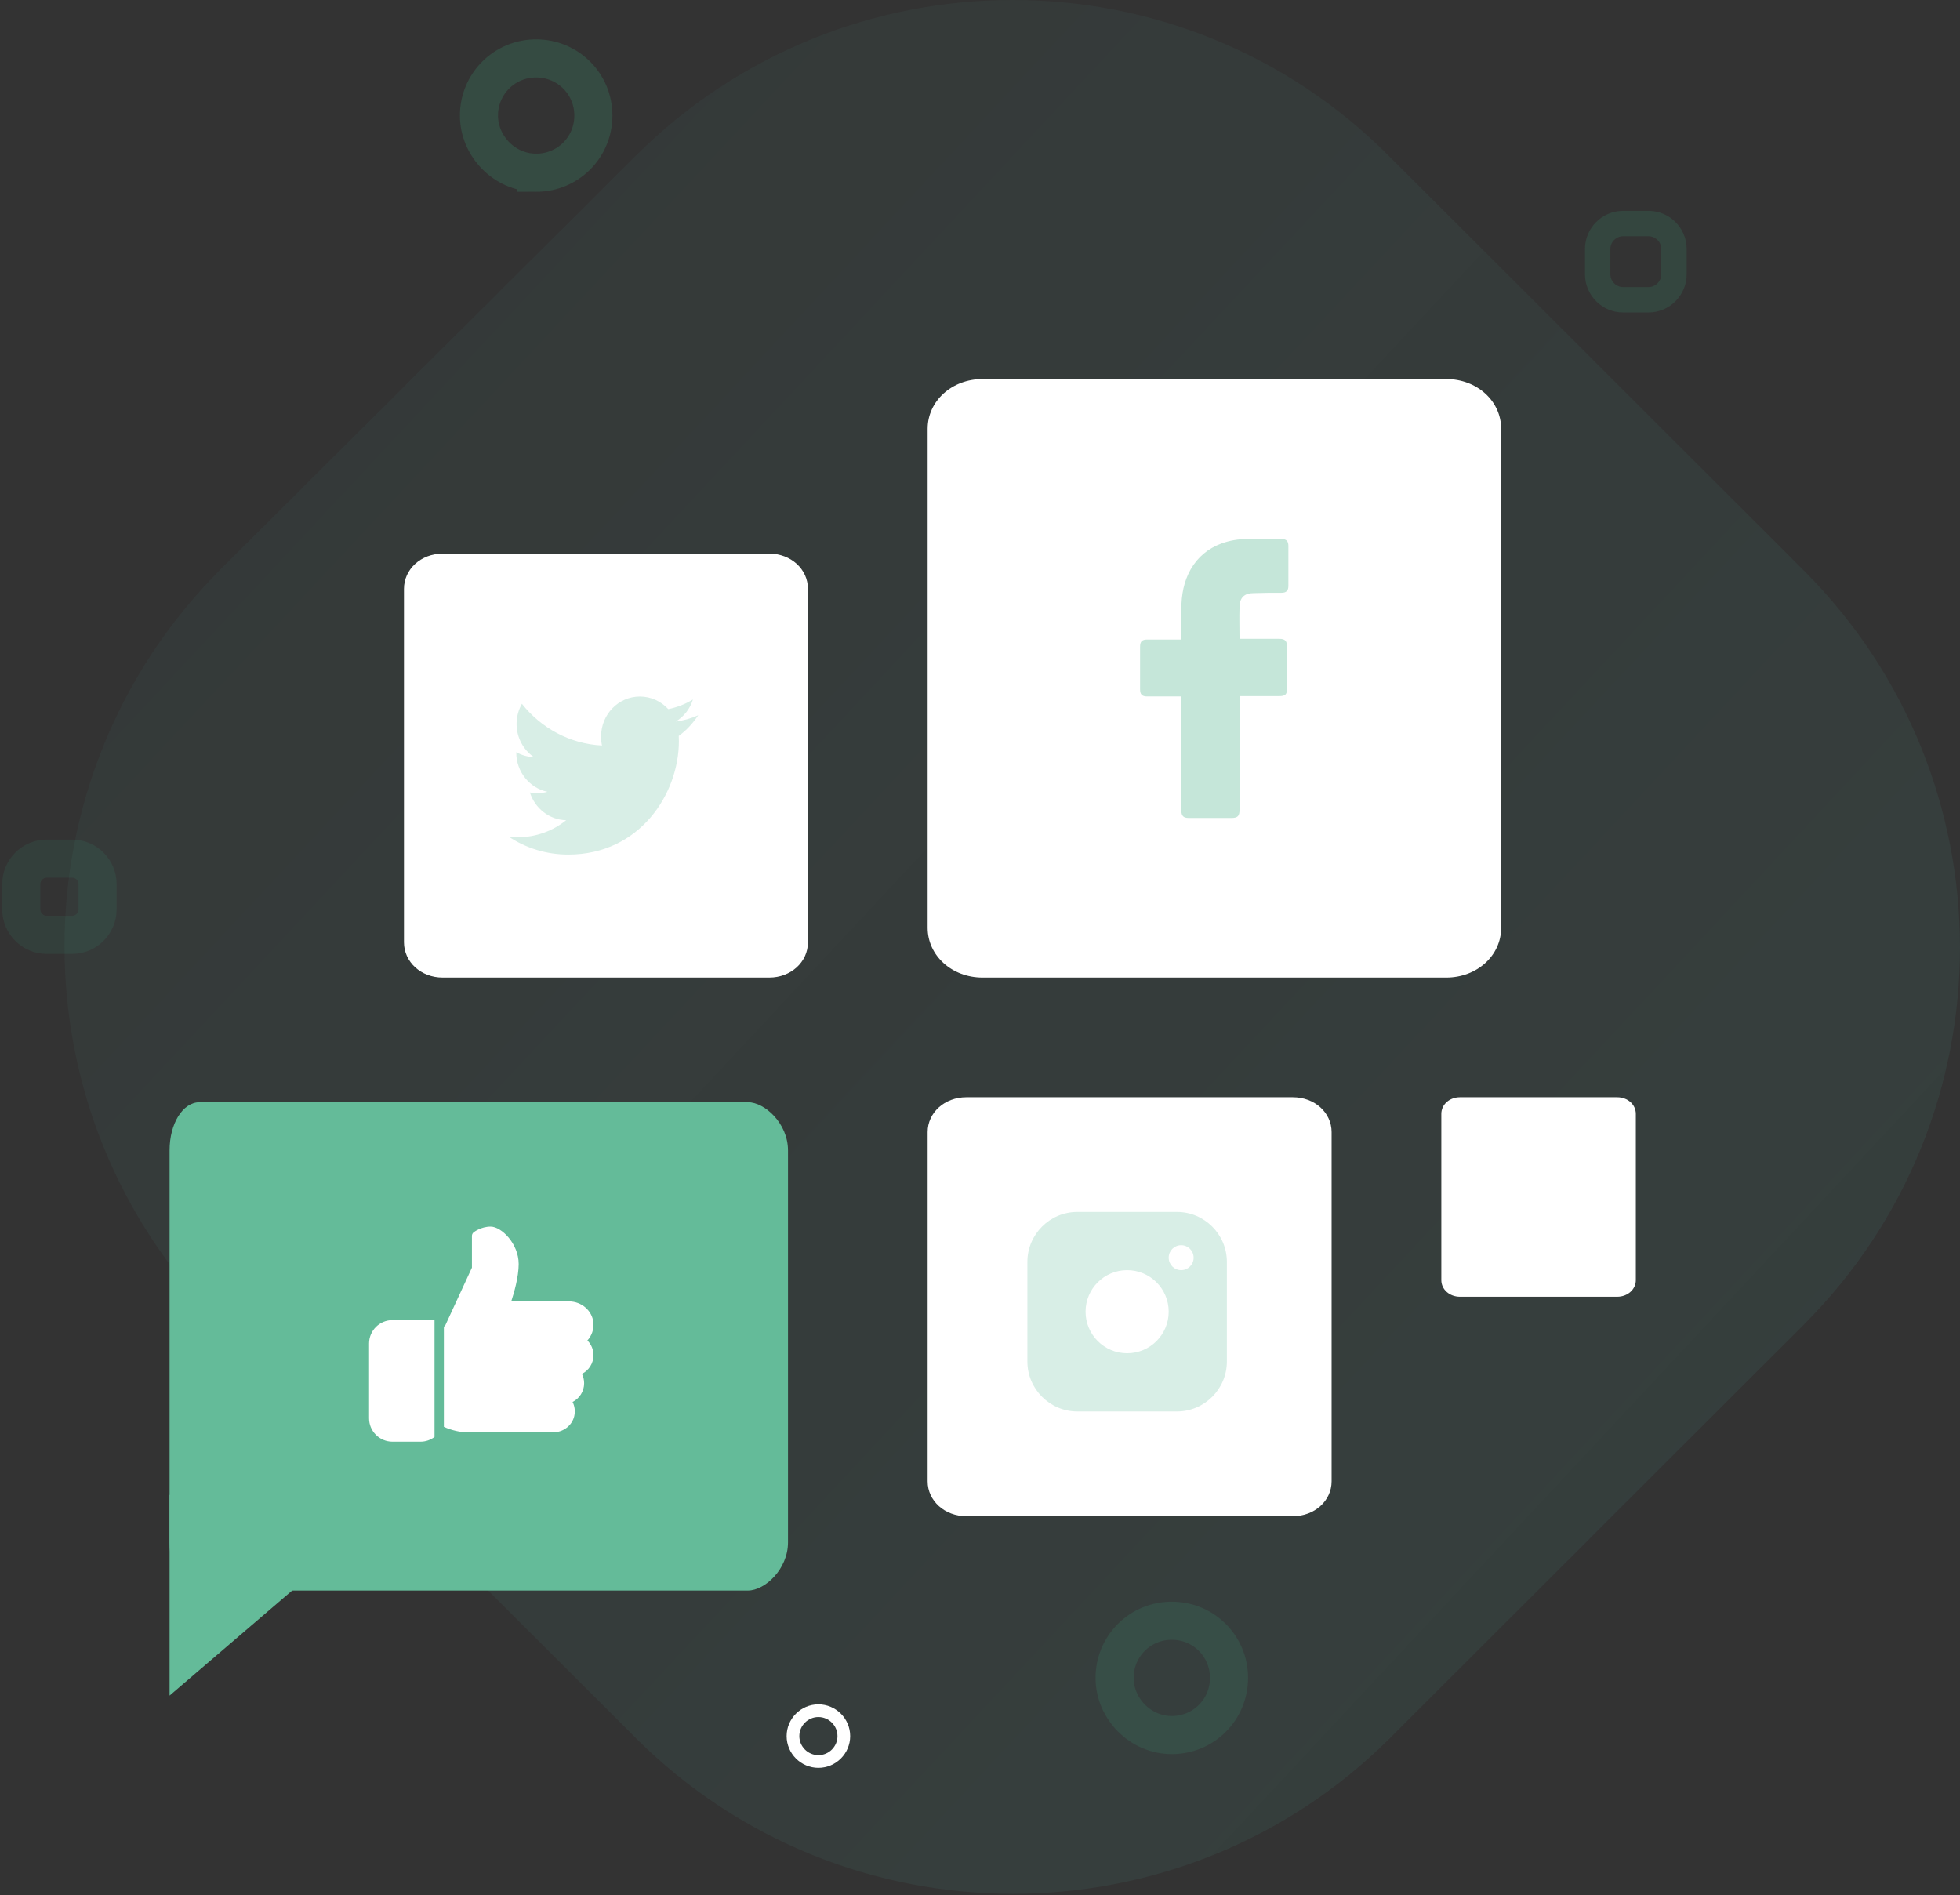
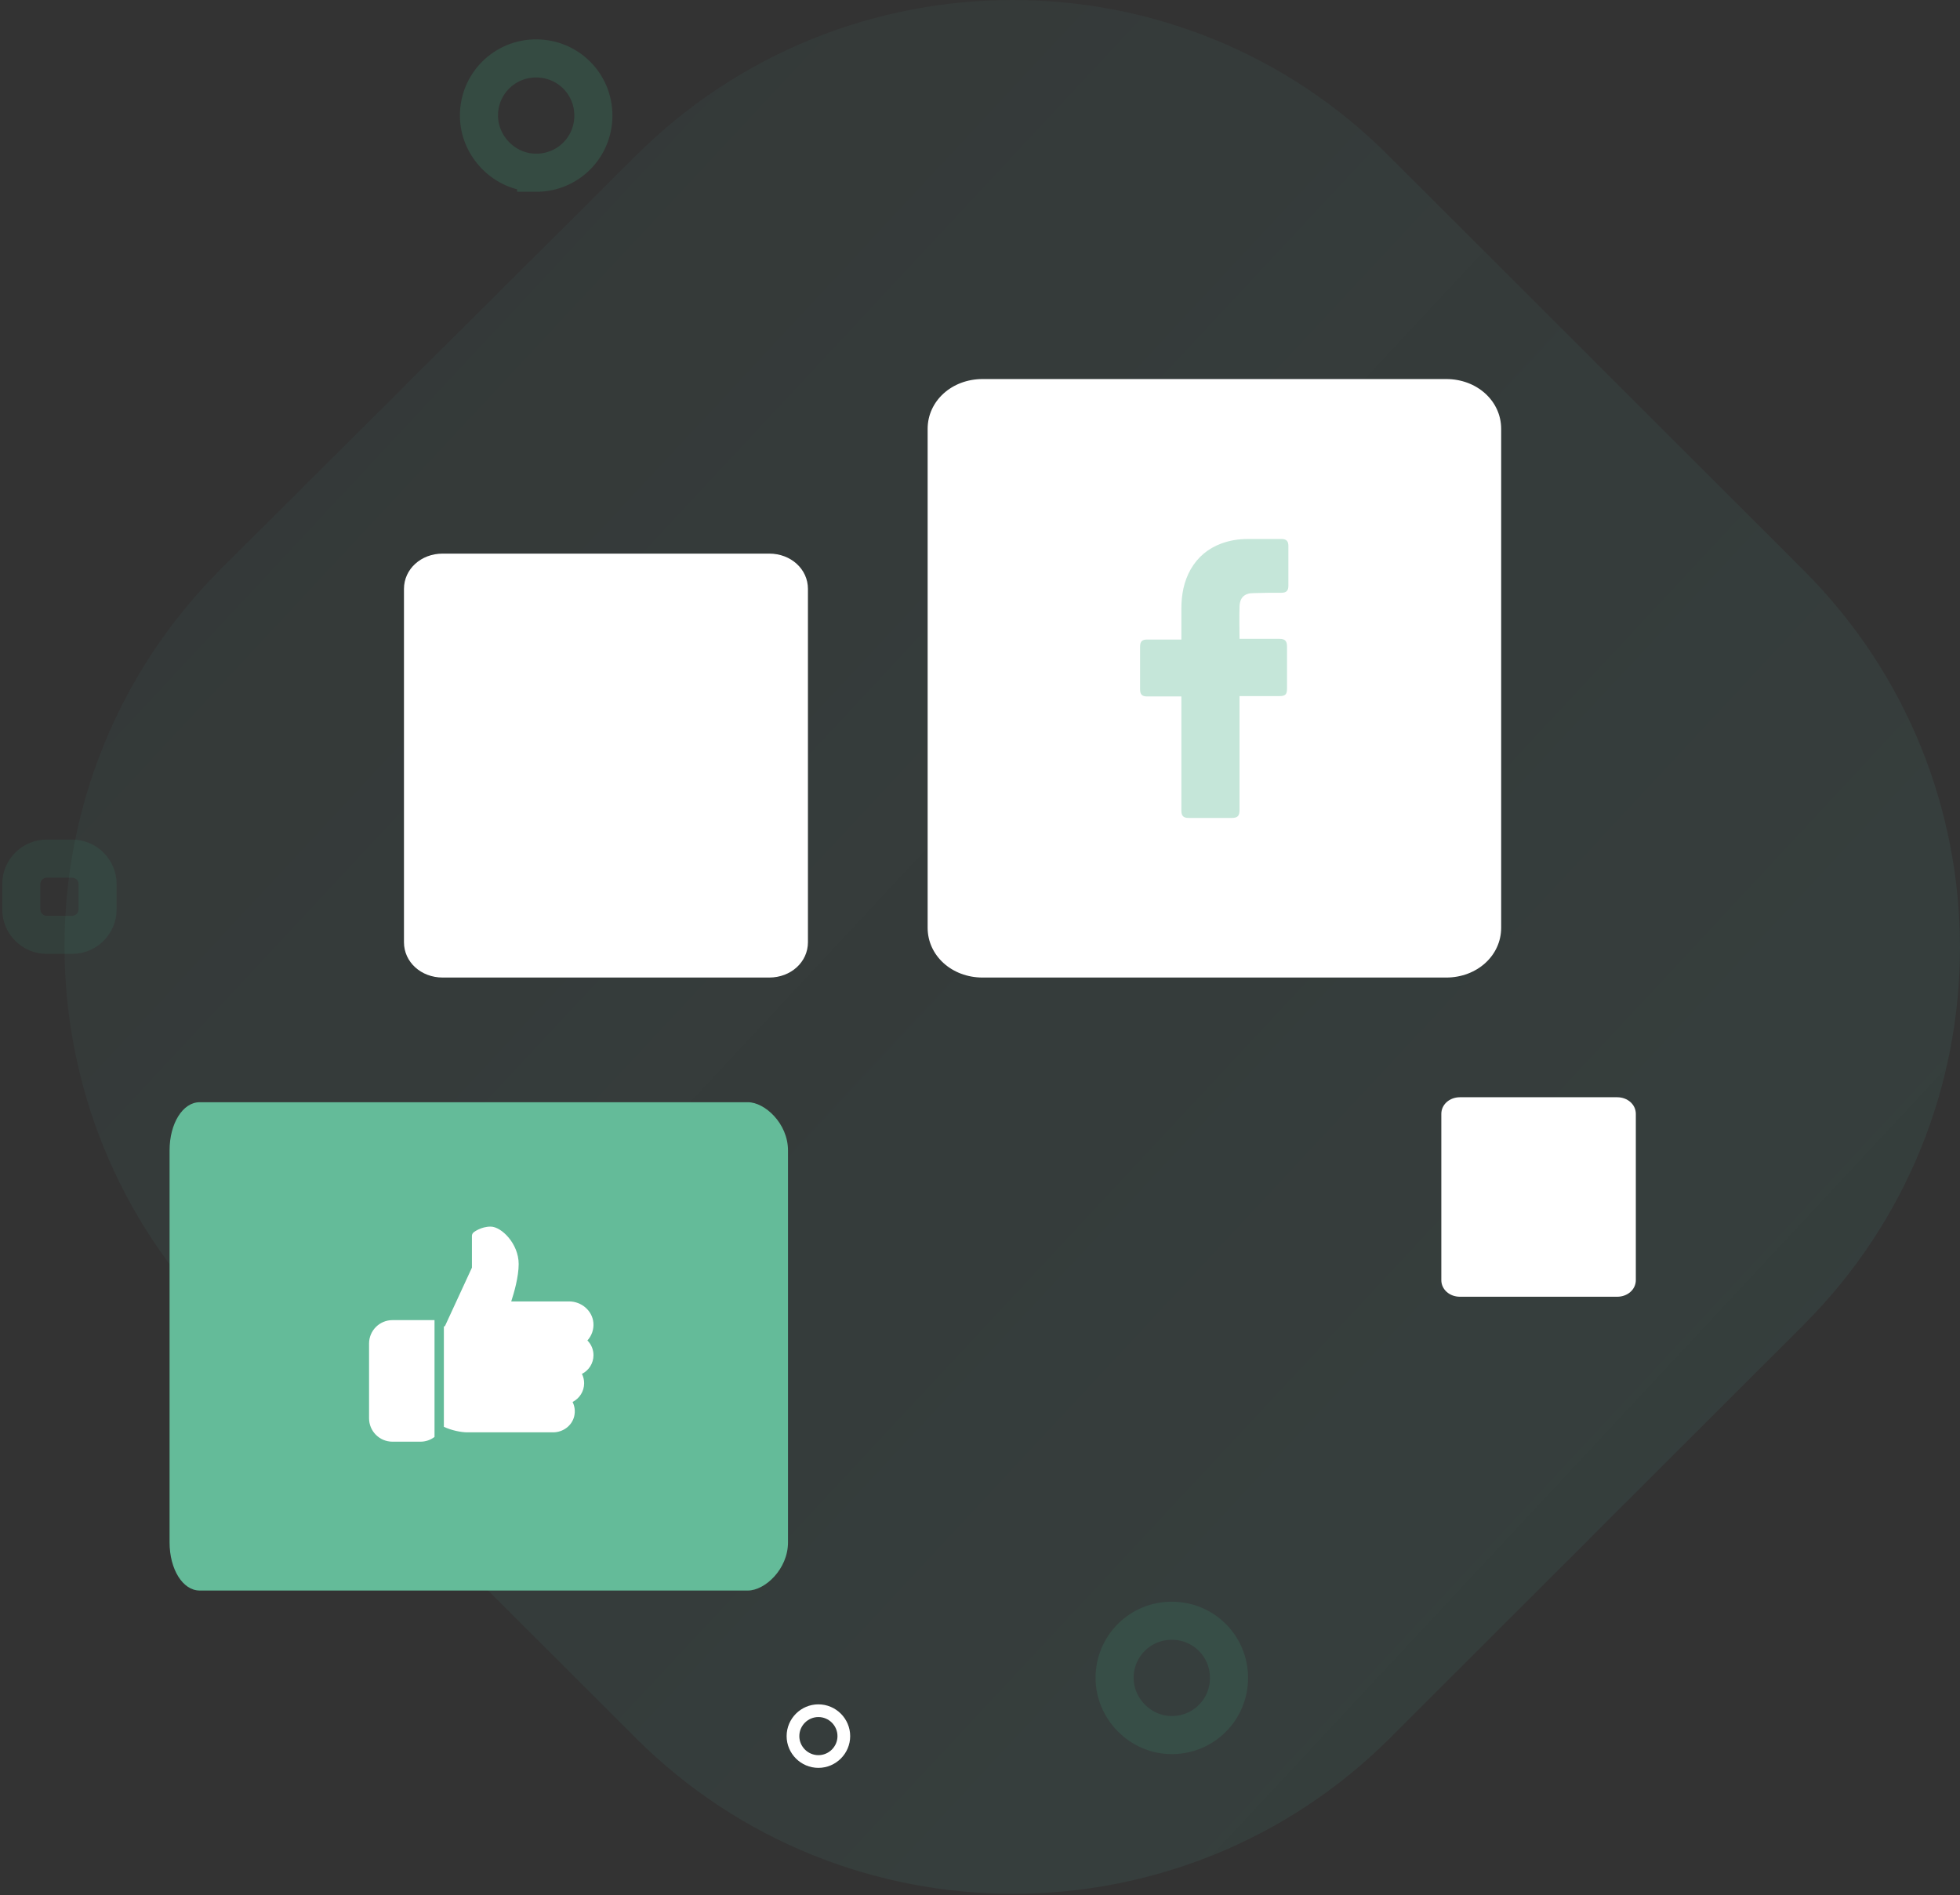
<svg xmlns="http://www.w3.org/2000/svg" width="393" height="380" viewBox="0 0 393 380" fill="none">
  <rect x="0" y="0" width="393" height="380" fill="#333333" stroke="none" />
  <g clip-path="url(#clip0_25_317)">
    <path opacity="0.14" d="M127.389 31.325L44.289 114.094C2.485 155.86 2.485 223.604 44.289 265.37L127.389 348.394C169.193 390.16 236.998 390.16 278.802 348.394L361.647 265.624C403.451 223.858 403.451 156.115 361.647 114.349L278.547 31.325C236.997 -10.442 169.193 -10.442 127.389 31.325V31.325Z" fill="url(#paint0_linear_25_317)" />
    <path opacity="0.2" fill-rule="evenodd" clip-rule="evenodd" d="M107.506 34.636C113.879 34.636 118.976 29.542 118.976 23.176C118.976 16.808 113.879 11.715 107.506 11.715C105.999 11.708 104.505 12 103.111 12.573C101.717 13.146 100.45 13.99 99.384 15.056C98.317 16.121 97.472 17.387 96.898 18.781C96.323 20.174 96.03 21.668 96.036 23.175C96.036 29.287 101.133 34.635 107.506 34.635V34.636Z" stroke="#3DAA80" stroke-width="7.64" />
    <path opacity="0.15" fill-rule="evenodd" clip-rule="evenodd" d="M234.959 347.884C241.331 347.884 246.429 342.791 246.429 336.424C246.429 330.057 241.331 324.964 234.959 324.964C233.452 324.957 231.958 325.249 230.564 325.822C229.169 326.395 227.902 327.239 226.836 328.304C225.77 329.37 224.925 330.636 224.35 332.029C223.775 333.423 223.482 334.917 223.488 336.424C223.488 342.536 228.586 347.884 234.958 347.884H234.959Z" stroke="#3DAA80" stroke-width="7.64" />
-     <path opacity="0.16" fill-rule="evenodd" clip-rule="evenodd" d="M320.352 49.916V55.01C320.352 57.81 322.646 60.103 325.45 60.103H330.548C333.352 60.103 335.646 57.811 335.646 55.01V49.916C335.646 47.115 333.352 44.823 330.548 44.823H325.45C322.646 44.823 320.352 47.115 320.352 49.916Z" stroke="#3DAA80" stroke-width="5.093" />
    <path opacity="0.11" fill-rule="evenodd" clip-rule="evenodd" d="M4.27 177.253V182.346C4.27 185.148 6.564 187.44 9.367 187.44H14.466C17.27 187.44 19.564 185.148 19.564 182.346V177.253C19.564 174.451 17.27 172.159 14.466 172.159H9.367C6.564 172.159 4.269 174.451 4.269 177.253H4.27Z" stroke="#3DAA80" stroke-width="7.64" />
    <path fill-rule="evenodd" clip-rule="evenodd" d="M164.098 353.187C166.902 353.187 169.196 350.895 169.196 348.094C169.196 345.292 166.902 343 164.098 343C161.294 343 159 345.292 159 348.094C159 350.895 161.294 353.187 164.098 353.187Z" stroke="white" stroke-width="2.547" />
    <path d="M81 118.077V188.923C81 192.886 84.414 196 88.76 196H154.24C158.586 196 162 192.886 162 188.923V118.077C162 114.114 158.586 111 154.24 111H88.76C84.414 111 81 114.114 81 118.077Z" fill="white" />
    <path d="M186 85.99V186.01C186 191.604 190.848 196 197.018 196H289.982C296.152 196 301 191.604 301 186.01V85.99C301 80.396 296.152 76 289.982 76H197.018C190.848 76 186 80.396 186 85.99Z" fill="white" />
-     <path d="M186 226.993V297.007C186 300.923 189.414 304 193.76 304H259.24C263.586 304 267 300.923 267 297.007V226.993C267 223.077 263.586 220 259.24 220H193.76C189.414 220 186 223.077 186 226.993Z" fill="white" />
    <path d="M289 223.33V256.67C289 258.535 290.644 260 292.736 260H324.264C326.356 260 328 258.535 328 256.67V223.33C328 221.465 326.356 220 324.264 220H292.736C290.644 220 289 221.465 289 223.33Z" fill="white" />
    <path d="M34 230.662V309.244C34 314.655 36.654 318.906 40.031 318.906H149.969C153.346 318.906 158 314.655 158 309.244V230.662C158 225.251 153.346 221 149.969 221H40.031C36.654 221 34 225.251 34 230.662Z" fill="#64BB99" />
-     <path d="M34 339.974V299.697L60.026 317.667L34 339.974Z" fill="#64BB99" />
+     <path d="M34 339.974V299.697L34 339.974Z" fill="#64BB99" />
    <path d="M78.688 264.688C76.104 264.688 74 266.791 74 269.375V284.375C74 286.959 76.104 289.062 78.688 289.062H84.312C85.368 289.062 86.339 288.706 87.125 288.114V264.688H78.688Z" fill="white" />
    <path d="M119 271.719C119 270.592 118.554 269.542 117.779 268.767C118.655 267.809 119.101 266.525 118.979 265.188C118.76 262.805 116.613 260.937 114.089 260.937H102.507C103.081 259.196 104 256.003 104 253.438C104 249.371 100.544 245.938 98.375 245.938C96.427 245.938 95.036 247.034 94.976 247.079C94.754 247.258 94.625 247.528 94.625 247.813V254.171L89.225 265.869L89 265.983V286.079C90.526 286.799 92.457 287.187 93.688 287.187H110.898C112.94 287.187 114.727 285.811 115.147 283.912C115.362 282.935 115.237 281.951 114.808 281.096C116.193 280.398 117.125 278.971 117.125 277.344C117.125 276.68 116.973 276.044 116.684 275.469C118.07 274.771 119 273.344 119 271.719Z" fill="white" />
    <path d="M236.876 139.64C236.669 139.64 232.115 139.64 230.045 139.64C228.941 139.64 228.596 139.22 228.596 138.17C228.596 135.37 228.596 132.5 228.596 129.7C228.596 128.58 229.01 128.23 230.045 128.23H236.876C236.876 128.02 236.876 123.96 236.876 122.07C236.876 119.27 237.359 116.61 238.739 114.16C240.188 111.64 242.258 109.96 244.88 108.98C246.605 108.35 248.33 108.07 250.193 108.07H256.955C257.921 108.07 258.335 108.49 258.335 109.47V117.45C258.335 118.43 257.921 118.85 256.955 118.85C255.092 118.85 253.229 118.85 251.366 118.92C249.503 118.92 248.537 119.83 248.537 121.79C248.468 123.89 248.537 125.92 248.537 128.09H256.541C257.645 128.09 258.059 128.51 258.059 129.63V138.1C258.059 139.22 257.714 139.57 256.541 139.57C254.057 139.57 248.744 139.57 248.537 139.57V162.39C248.537 163.58 248.192 164 246.95 164C244.052 164 241.223 164 238.325 164C237.29 164 236.876 163.58 236.876 162.53C236.876 155.18 236.876 139.85 236.876 139.64V139.64Z" fill="#C5E6D9" />
    <g clip-path="url(#clip1_25_317)">
-       <path d="M140 143.408C138.587 144.044 137.081 144.465 135.511 144.67C137.126 143.681 138.359 142.125 138.938 140.251C137.433 141.172 135.77 141.823 133.998 142.186C132.569 140.624 130.531 139.656 128.308 139.656C123.995 139.656 120.523 143.249 120.523 147.654C120.523 148.287 120.575 148.897 120.703 149.477C114.227 149.153 108.496 145.967 104.646 141.114C103.974 142.311 103.579 143.681 103.579 145.155C103.579 147.924 104.969 150.379 107.04 151.8C105.788 151.775 104.56 151.403 103.52 150.815C103.52 150.84 103.52 150.871 103.52 150.903C103.52 154.788 106.22 158.015 109.761 158.759C109.127 158.937 108.436 159.022 107.719 159.022C107.22 159.022 106.717 158.993 106.244 158.886C107.253 162.052 110.118 164.38 113.524 164.455C110.873 166.583 107.508 167.865 103.864 167.865C103.226 167.865 102.613 167.836 102 167.756C105.451 170.04 109.541 171.344 113.951 171.344C128.286 171.344 136.124 159.156 136.124 148.592C136.124 148.239 136.112 147.897 136.095 147.559C137.642 146.433 138.941 145.026 140 143.408Z" fill="#D8EEE6" />
-     </g>
-     <path d="M236 243H216C210.5 243 206 247.499 206 253V273C206 278.5 210.5 283 216 283H236C241.5 283 246 278.5 246 273V253C246 247.499 241.5 243 236 243ZM226 271.333C221.397 271.333 217.667 267.601 217.667 263C217.667 258.397 221.397 254.667 226 254.667C230.601 254.667 234.333 258.397 234.333 263C234.333 267.601 230.601 271.333 226 271.333ZM236.833 254.667C235.451 254.667 234.333 253.547 234.333 252.167C234.333 250.786 235.451 249.667 236.833 249.667C238.216 249.667 239.333 250.786 239.333 252.167C239.333 253.547 238.216 254.667 236.833 254.667Z" fill="#D8EEE6" />
+       </g>
  </g>
  <defs>
    <linearGradient id="paint0_linear_25_317" x1="662.116" y1="617.305" x2="-143.877" y2="-134.418" gradientUnits="userSpaceOnUse">
      <stop stop-color="#52B0A2" />
      <stop offset="1" stop-color="#52B0A2" stop-opacity="0.14" />
    </linearGradient>
    <clipPath id="clip0_25_317">
      <rect width="393" height="380" fill="white" />
    </clipPath>
    <clipPath id="clip1_25_317">
      <rect width="38" height="39" fill="white" transform="translate(102 136)" />
    </clipPath>
  </defs>
</svg>